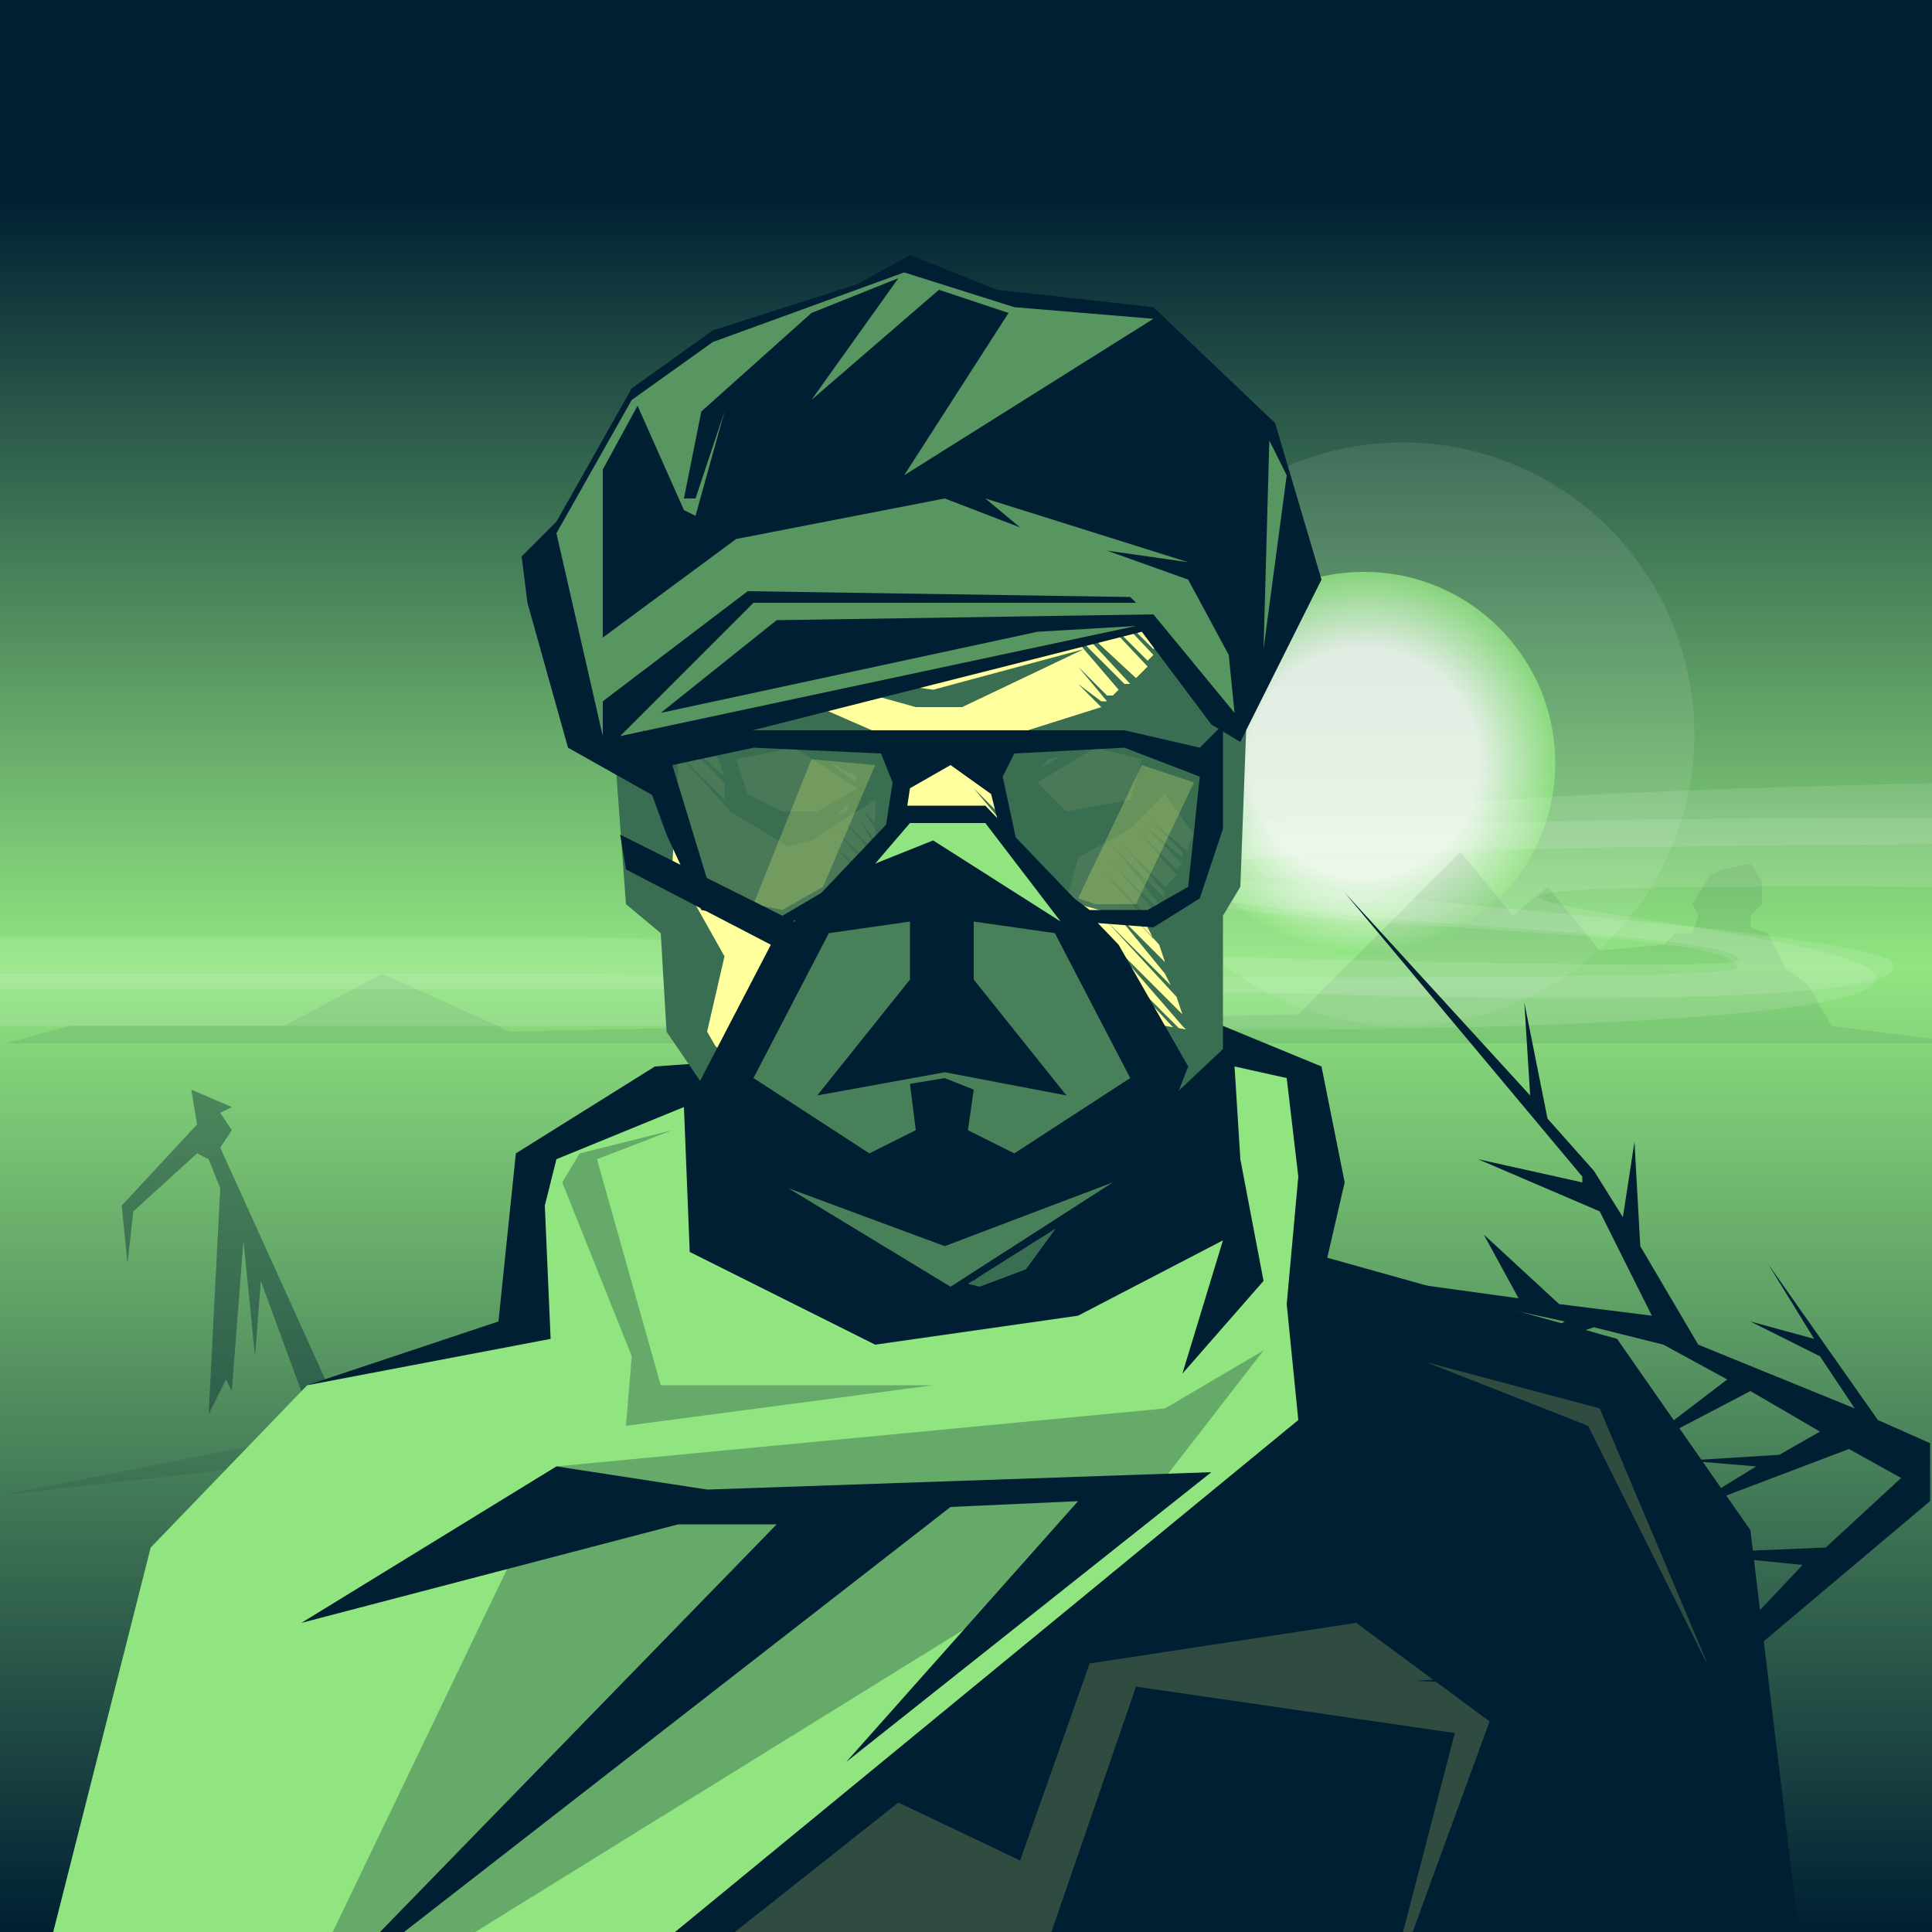
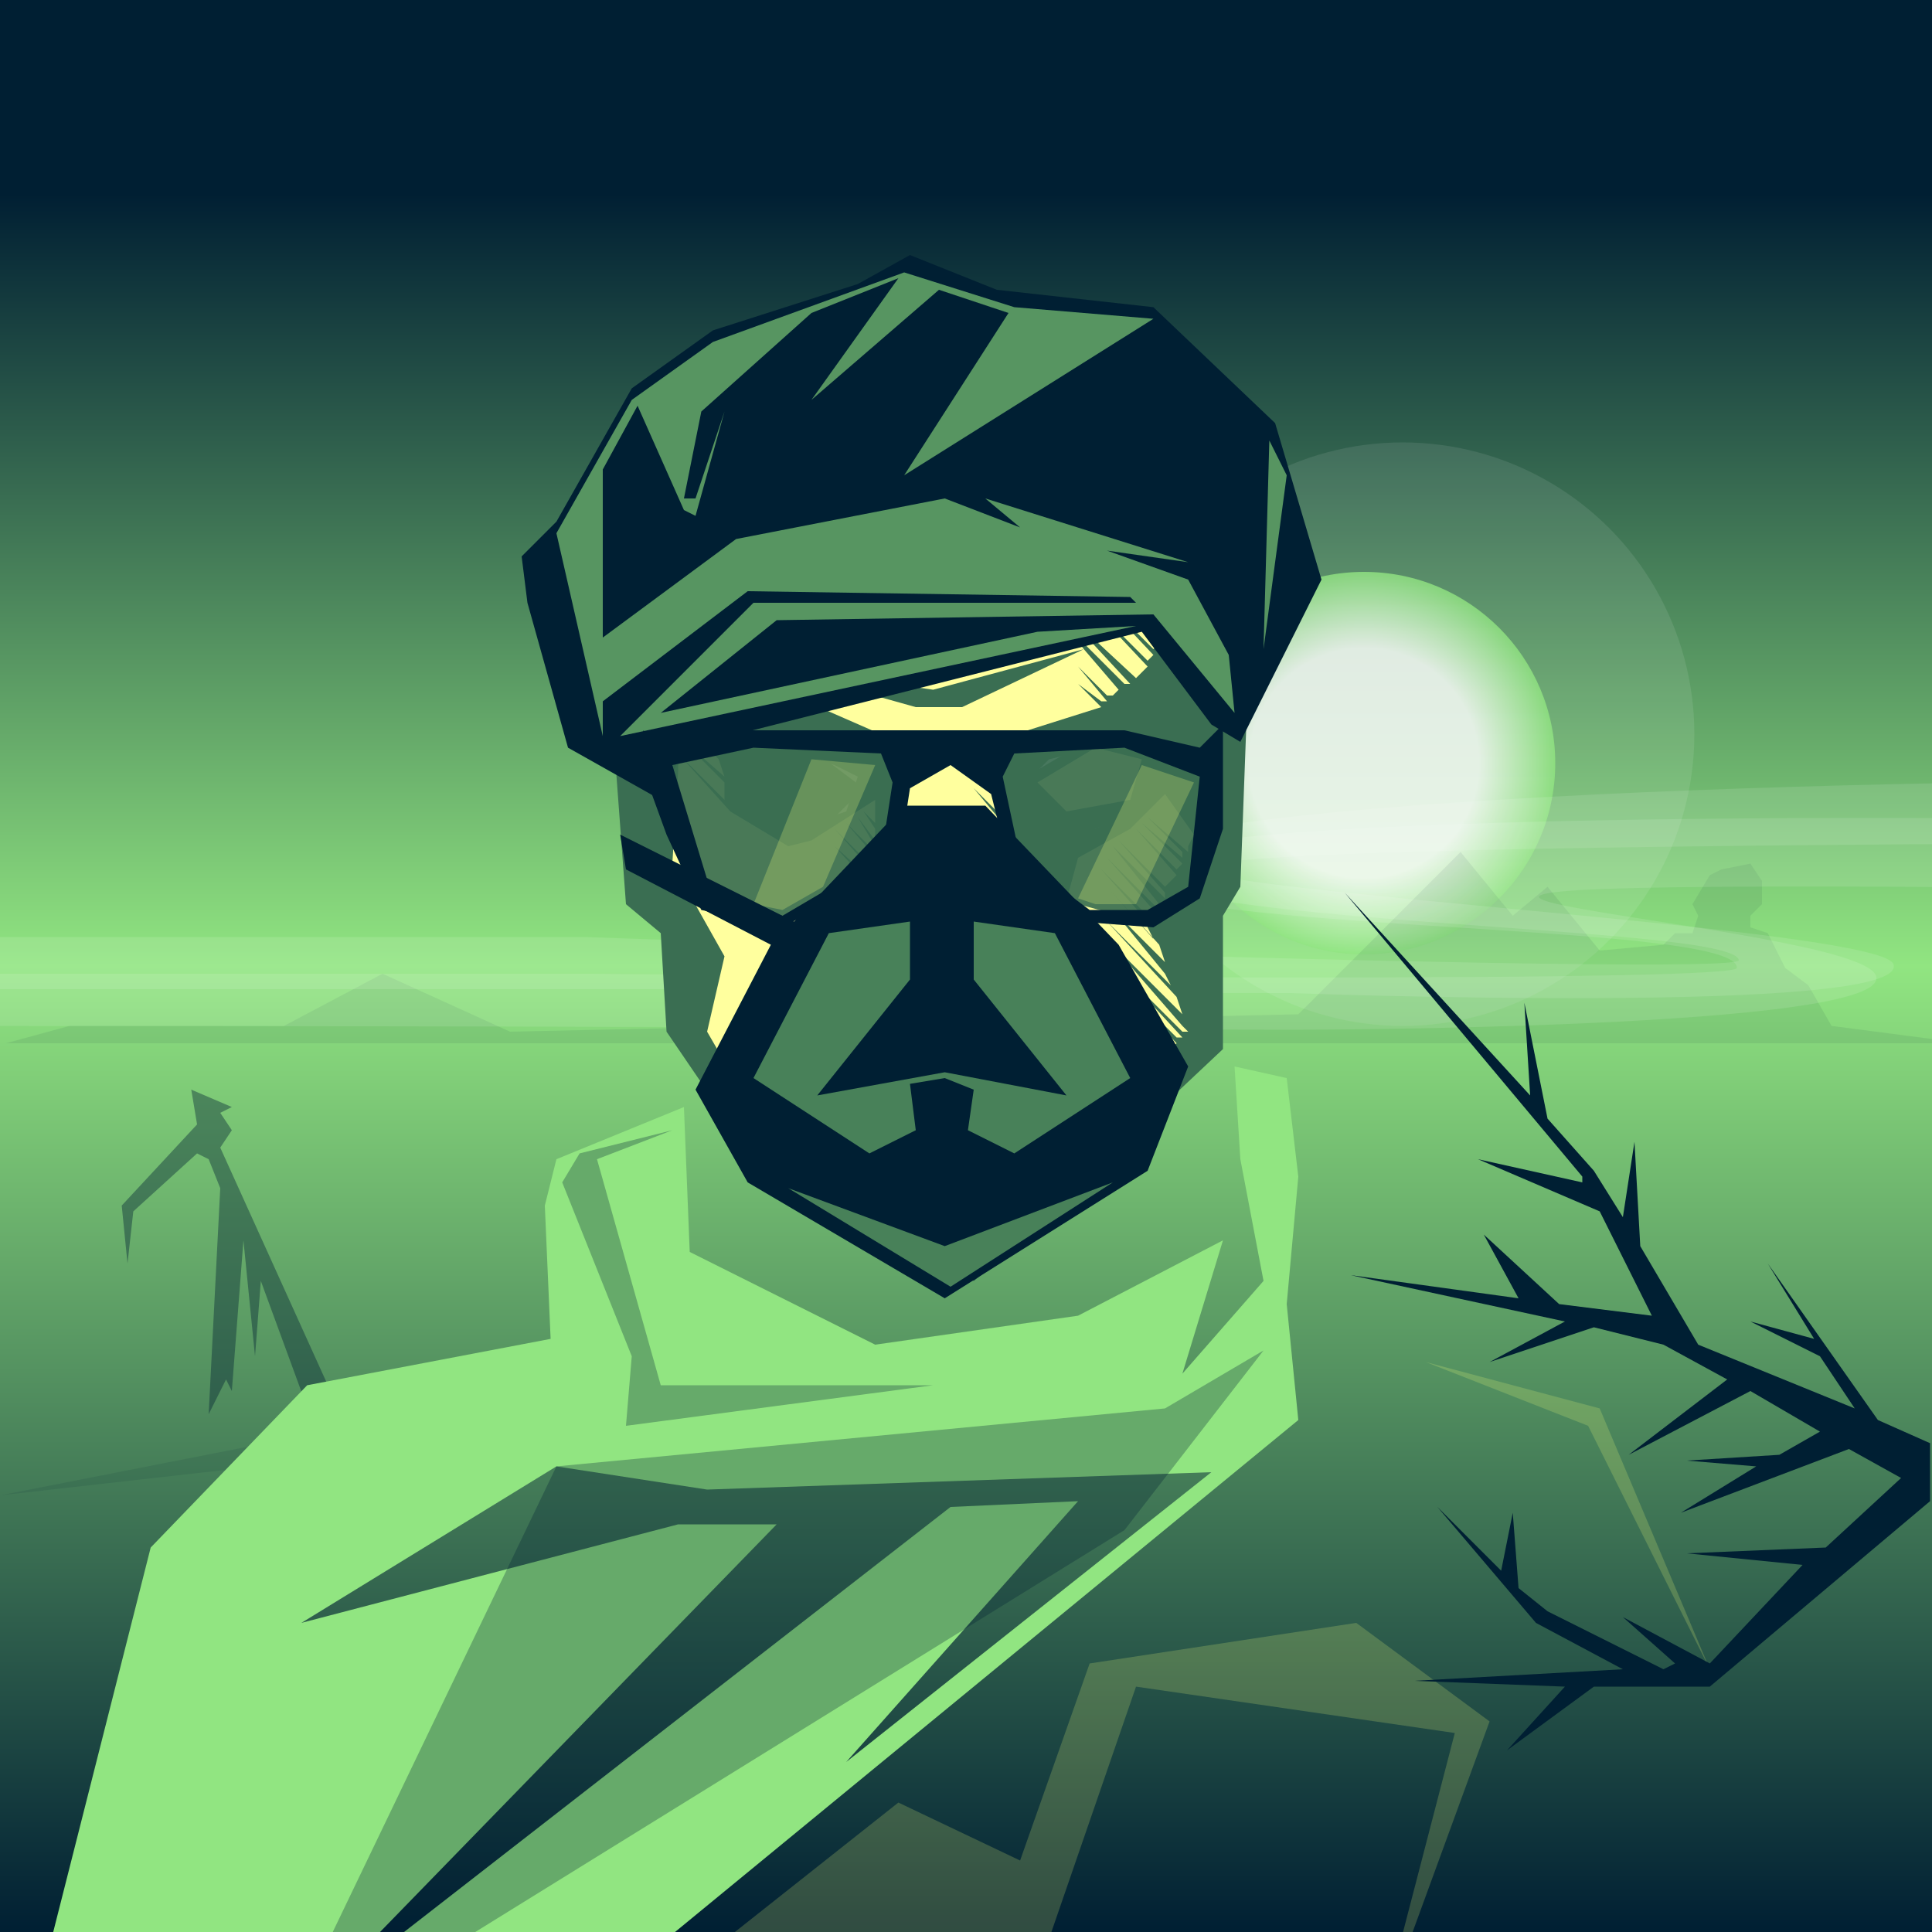
<svg xmlns="http://www.w3.org/2000/svg" width="1000px" height="1000px" viewBox="0 0 1000 1000">
  <rect x="0" y="0" width="1000" height="1000" fill="#808080" stroke="none" />
  <linearGradient id="g" gradientUnits="userSpaceOnUse" x2="0" y2="1000">
    <stop offset="0.1" style="stop-color:#001F33" />
    <stop offset="0.5" style="stop-color:#91E581" />
    <stop offset="1" style="stop-color:#001F33" />
  </linearGradient>
  <rect x="0" y="0" fill="url(#g)" width="1000" height="1000" />
  <circle opacity="0.09" fill="#FFFFFF" cx="726" cy="380" r="151" />
  <radialGradient id="s" cx="44" cy="723" r="99" gradientTransform="matrix(1 0 0 -1 662 1118)" gradientUnits="userSpaceOnUse">
    <stop offset="0.6" style="stop-color:#FFFFFF" />
    <stop offset="1" style="stop-color:#91E581" />
  </radialGradient>
  <circle opacity="0.8" fill="url(#s)" cx="706" cy="395" r="99" />
  <polygon opacity="0.08" points="1017,540 948,531 936,510 924,501 915,483 906,480 906,474 912,468 912,456 906,447 891,450 885,453 876,468 879,474 876,483 867,483 861,489 828,492 801,459 783,474 756,441 672,525 264,534 198,504 147,531 36,531 3,540 " fill="#001F33" />
  <g>
-     <path opacity="0.11" fill="#FFFFFF" d="M668,533c0,0,313,0,303-28s-397-48,15-46c301,2,196,46,460,43c258-3,484-60,485-17s-290,24-290,50s288,9,478,12c189,3,341-83,535-26c194,56,322,32,517,5c194-27,140,0,427,0s1180,0,1180,0v-31H3607c0,0-137-11-283-10c-146,0-162,33-394-7c-232-41-312-43-420-24c-107,18-255,68-395,74s-397,18-398,7c-1-10,447-26,446-65c-1-38-176-42-391-25c-215,16-395-14-568-19c-172-4-626-8-627,25s323,25,322,50c0,9-593,3-593,3H-36v27h478C442,531,553,533,668,533" />
+     <path opacity="0.11" fill="#FFFFFF" d="M668,533c0,0,313,0,303-28s-397-48,15-46c301,2,196,46,460,43c258-3,484-60,485-17s-290,24-290,50s288,9,478,12c189,3,341-83,535-26c194,56,322,32,517,5c194-27,140,0,427,0s1180,0,1180,0v-31H3607c0,0-137-11-283-10c-146,0-162,33-394-7c-232-41-312-43-420-24c-107,18-255,68-395,74s-397,18-398,7c-1-10,447-26,446-65c-1-38-176-42-391-25c-215,16-395-14-568-19c-172-4-626-8-627,25s323,25,322,50c0,9-593,3-593,3H-36v27C442,531,553,533,668,533" />
    <path opacity="0.11" fill="#FFFFFF" d="M668,514c0,0,322,12,312-15c-10-28-804-56,8-62c301-2,239,37,503,34c258-3,565-42,569,1c2,29-381,32-417,61c-23,18,273,12,470,7c189-5,513-94,714-52c212,44,184,46,379,18c194-27,188,1,475,1s1096,0,1096,0v-20c0,0-1102,0-1175,0s-137-13-284-13c-146,0-161,25-393-16s-315-31-422-12c-107,18-250,68-389,74s-432,24-432,13c0-13,458-25,473-71c12-37-172-54-387-38s-395-14-568-19c-172-4-620,7-621,41s319,32,321,51c0,9-598-12-598-12H-36v27h478C442,513,553,514,668,514z" />
    <animateMotion path="M 0 0 L -3750 40 Z" dur="150s" repeatCount="indefinite" />
  </g>
  <polygon opacity="0.1" points="168,741 0,774 186,753 168,741 " fill="#001F33" />
  <polygon opacity="0.4" points="114,594 120,585 114,576 120,573 99,564 102,582 63,624 66,654 69,627 102,597 108,600 114,615 108,732 117,714 120,720 126,642 132,702 135,663 168,753 186,753 " fill="#001F33" />
-   <polygon opacity="1" points="906,792 837,693 687,651 696,612 684,552 633,531 339,552 267,597 258,684 159,717 45,1035 936,1041 906,792 " fill="#001F33" />
  <polygon opacity="1" points="666,558 639,552 642,600 654,663 612,711 633,642 558,681 453,696 357,648 354,573 288,600 282,624 285,693 159,717 78,801 24,1014 186,1011 402,789 351,789 156,840 288,759 366,771 627,762 438,912 558,777 492,780 195,1011 336,1011 672,735 666,675 672,609 666,558 " fill="#91E581" />
  <polygon opacity="0.2" points="738,705 828,729 885,864 822,738 " fill="#F2FF7A" />
  <polygon opacity="0.3" points="288,759 603,729 654,699 582,792 141,1065 288,759 " fill="#001F33" />
  <polygon opacity="0.3" points="483,717 342,717 309,600 348,585 300,597 291,612 327,702 324,738 483,717 " fill="#001F33" />
  <polygon opacity="0.2" points="771,891 702,840 564,861 528,963 465,933 321,1047 528,1047 588,873 753,897 714,1047 771,891 " fill="#F2FF7A" />
  <polygon opacity="1" points="339,306 348,531 393,597 465,636 528,636 624,537 633,399 597,216 393,198 354,237 " fill="#FFFF9E" />
  <polygon opacity="1" points="471,630 399,591 366,534 375,495 348,447 351,399 327,384 318,387 324,468 342,483 345,534 390,600 465,639 531,639 633,543 633,474 642,459 645,378 633,372 630,282 603,198 444,174 375,198 333,264 333,342 336,390 351,399 351,360 360,372 351,363 363,378 372,387 372,390 351,372 372,393 375,402 351,381 375,405 375,414 351,390 378,420 408,438 420,435 453,414 453,420 450,417 453,420 453,426 447,420 453,429 453,435 444,423 453,438 456,444 438,426 456,447 456,450 456,453 432,429 456,456 462,465 432,438 462,471 462,474 459,471 435,450 456,471 465,474 468,408 465,384 417,363 351,324 357,240 396,207 579,237 591,270 558,237 594,276 594,285 555,246 597,288 600,297 555,252 603,303 606,309 555,264 606,318 606,321 555,270 603,324 603,324 552,276 603,330 600,330 549,279 600,333 597,336 546,285 597,339 594,342 546,294 594,345 591,348 591,348 546,300 591,348 588,351 546,312 585,354 582,354 564,336 564,336 564,336 549,321 561,336 483,357 399,345 474,366 498,366 561,336 579,357 576,360 558,342 576,360 573,360 558,345 573,363 570,363 558,354 570,366 513,384 513,396 513,405 510,402 513,405 516,414 507,405 516,414 519,423 504,408 519,426 519,432 504,417 519,435 522,444 501,423 522,447 525,453 501,429 525,456 525,456 525,462 501,441 525,465 522,468 507,453 522,471 522,477 507,462 522,477 522,483 507,468 522,486 516,486 501,474 513,486 507,489 501,480 507,489 501,489 492,483 501,489 495,492 453,483 444,498 495,501 507,513 510,504 549,477 558,444 585,429 603,411 618,432 603,414 618,432 615,438 597,417 615,438 615,441 594,423 612,441 612,444 591,426 612,447 609,450 588,429 609,453 606,456 585,432 606,456 603,459 579,435 603,462 603,465 576,438 600,468 600,471 573,444 597,471 597,477 570,450 594,477 594,480 597,486 573,459 600,489 603,498 576,471 603,504 606,510 573,477 609,516 612,525 573,486 612,531 615,534 612,534 576,498 612,537 609,537 573,501 609,540 606,543 573,510 603,543 603,546 573,516 600,549 600,549 567,519 597,552 594,552 567,522 594,555 591,555 564,525 591,558 588,561 561,531 588,561 585,564 558,537 585,564 582,567 558,540 558,540 507,531 492,531 474,528 429,564 474,540 492,543 513,537 552,543 558,540 579,567 579,570 555,546 576,573 576,573 549,549 573,576 570,579 552,558 570,579 567,582 549,564 567,582 564,585 546,567 561,588 561,591 543,570 558,591 558,594 540,576 555,594 552,597 534,579 552,597 549,600 528,579 549,603 546,606 522,579 543,606 540,609 516,582 537,567 537,564 525,552 537,567 534,570 519,552 531,570 528,573 510,555 525,573 522,576 507,558 522,576 516,576 498,558 516,576 510,579 492,558 492,558 510,579 504,579 486,561 501,579 498,579 483,564 483,564 495,582 489,582 477,567 474,567 489,582 483,582 471,567 471,567 480,582 477,582 465,570 465,570 474,582 468,582 462,573 462,573 468,582 462,582 456,576 456,576 459,582 453,579 480,594 501,591 516,582 540,609 522,630 " fill="#3A6E52" />
  <polygon opacity="0.9" points="543,393 534,402 540,417 567,429 585,420 594,390 579,384 543,393 " fill="#FFFFFF" />
  <polygon opacity="0.9" points="432,396 402,387 378,393 384,417 411,429 438,420 444,402 432,396 " fill="#FFFFFF" />
  <circle fill="#001F33" cx="566" cy="406" r="7.3" />
  <circle opacity="0.66" fill="#FFFFFF" cx="570" cy="404" r="3" />
  <circle fill="#001F33" cx="414" cy="407" r="7.3" />
  <circle opacity="0.66" fill="#FFFFFF" cx="418" cy="404" r="3" />
  <g>
    <polygon opacity="1" points="411,381 378,390 378,417 405,432 423,432 447,408 " fill="#3A6E52" />
    <polygon opacity="1" points="567,381 531,402 546,429 567,429 588,420 597,387 " fill="#3A6E52" />
-     <polygon opacity="1" points="411,387 381,393 387,411 405,420 423,420 444,408 " fill="#FFFF9E" />
    <polygon opacity="1" points="567,387 537,405 552,420 585,414 591,393 " fill="#FFFF9E" />
    <animate attributeName="opacity" values="0;0;0;0;0;0;0;0;0;0;0;0;1;0;0;0;0;0;0;0;0" dur="4s" repeatCount="indefinite" begin="0s" />
  </g>
-   <polygon opacity="1" points="603,531 600,543 588,549 558,594 537,609 519,597 516,579 540,567 564,543 576,516 567,516 561,531 540,528 525,510 510,516 480,513 453,513 441,531 438,543 423,543 405,522 402,540 429,564 459,549 507,540 558,543 534,570 516,576 513,570 483,573 483,600 429,588 357,531 393,594 462,633 471,657 507,666 531,657 621,534 " fill="#3A6E52" />
  <polygon opacity="0.66" points="510,585 492,588 492,603 504,609 510,642 489,639 504,648 477,645 504,663 519,651 " fill="#001F33" />
  <polygon opacity="1" points="642,384 684,300 660,219 597,159 516,150 471,132 444,147 369,171 327,201 288,270 270,288 273,312 294,387 342,414 354,387 591,327 627,375 " fill="#001F33" />
  <polygon opacity="0.6" points="657,228 654,336 666,246 " fill="#91E581" />
  <polygon opacity="0.6" points="636,339 615,300 573,285 615,291 510,258 528,273 489,258 381,279 312,330 312,243 330,210 354,264 360,267 375,213 360,258 354,258 363,213 420,162 465,144 420,207 486,150 522,162 468,246 597,165 525,159 468,141 369,177 327,207 288,276 312,381 312,363 387,306 585,309 588,312 390,312 321,381 588,324 537,327 342,369 402,321 597,318 639,369 " fill="#91E581" />
  <polygon opacity="0.92" points="345,396 369,387 558,384 612,390 630,399 621,459 591,477 558,468 528,447 516,396 495,390 468,396 459,447 405,477 363,468 345,396 " fill="#3A6E52" />
  <polygon opacity="0.25" points="420,393 453,396 426,459 405,471 390,468 " fill="#F2FF7A" />
  <polygon opacity="0.25" points="591,396 618,405 588,468 567,468 558,465 " fill="#F2FF7A" />
  <polygon opacity="1" points="621,402 615,459 594,471 564,471 528,444 519,402 525,390 582,387 621,402 621,402 633,402 633,375 621,387 582,378 387,378 342,387 333,378 333,399 348,396 390,387 456,390 462,405 456,444 405,474 369,465 348,396 333,399 345,432 363,471 405,480 465,447 471,408 492,396 513,411 522,447 558,477 597,480 621,465 633,429 633,402 " fill="#001F33" />
  <polygon opacity="1" points="579,489 510,417 468,417 411,477 321,432 324,450 399,489 360,564 387,612 489,672 594,606 615,552 579,489 " fill="#001F33" />
  <polygon opacity="0.5" points="489,645 408,615 492,666 576,612 489,645 " fill="#91E581" />
  <polygon opacity="0.5" points="546,483 504,477 504,507 552,567 489,555 423,567 471,507 471,477 429,483 390,558 450,597 474,585 471,561 489,558 504,564 501,585 525,597 585,558 546,483 " fill="#91E581" />
-   <polygon opacity="1" points="549,477 510,426 471,426 453,447 483,435 549,477 " fill="#91E581" />
  <g>
    <polygon opacity="1" points="972,735 915,654 939,693 906,684 942,702 960,729 879,696 849,645 846,591 840,630 825,606 801,579 789,519 792,567 696,462 819,609 819,612 765,600 828,627 855,681 807,675 768,639 786,672 699,660 810,684 771,705 825,687 861,696 894,714 843,753 906,720 942,741 921,753 873,756 909,759 870,783 957,750 984,765 945,801 873,804 933,810 885,861 840,837 867,861 861,864 801,834 786,822 783,783 777,813 744,780 795,840 840,864 732,870 810,873 780,906 825,873 885,873 999,777 999,747 972,735 " fill="#001F33" />
    <animateMotion path="M0,0 C5,-5 12,-5 15,-12Z" dur="10s" repeatCount="indefinite" />
  </g>
</svg>